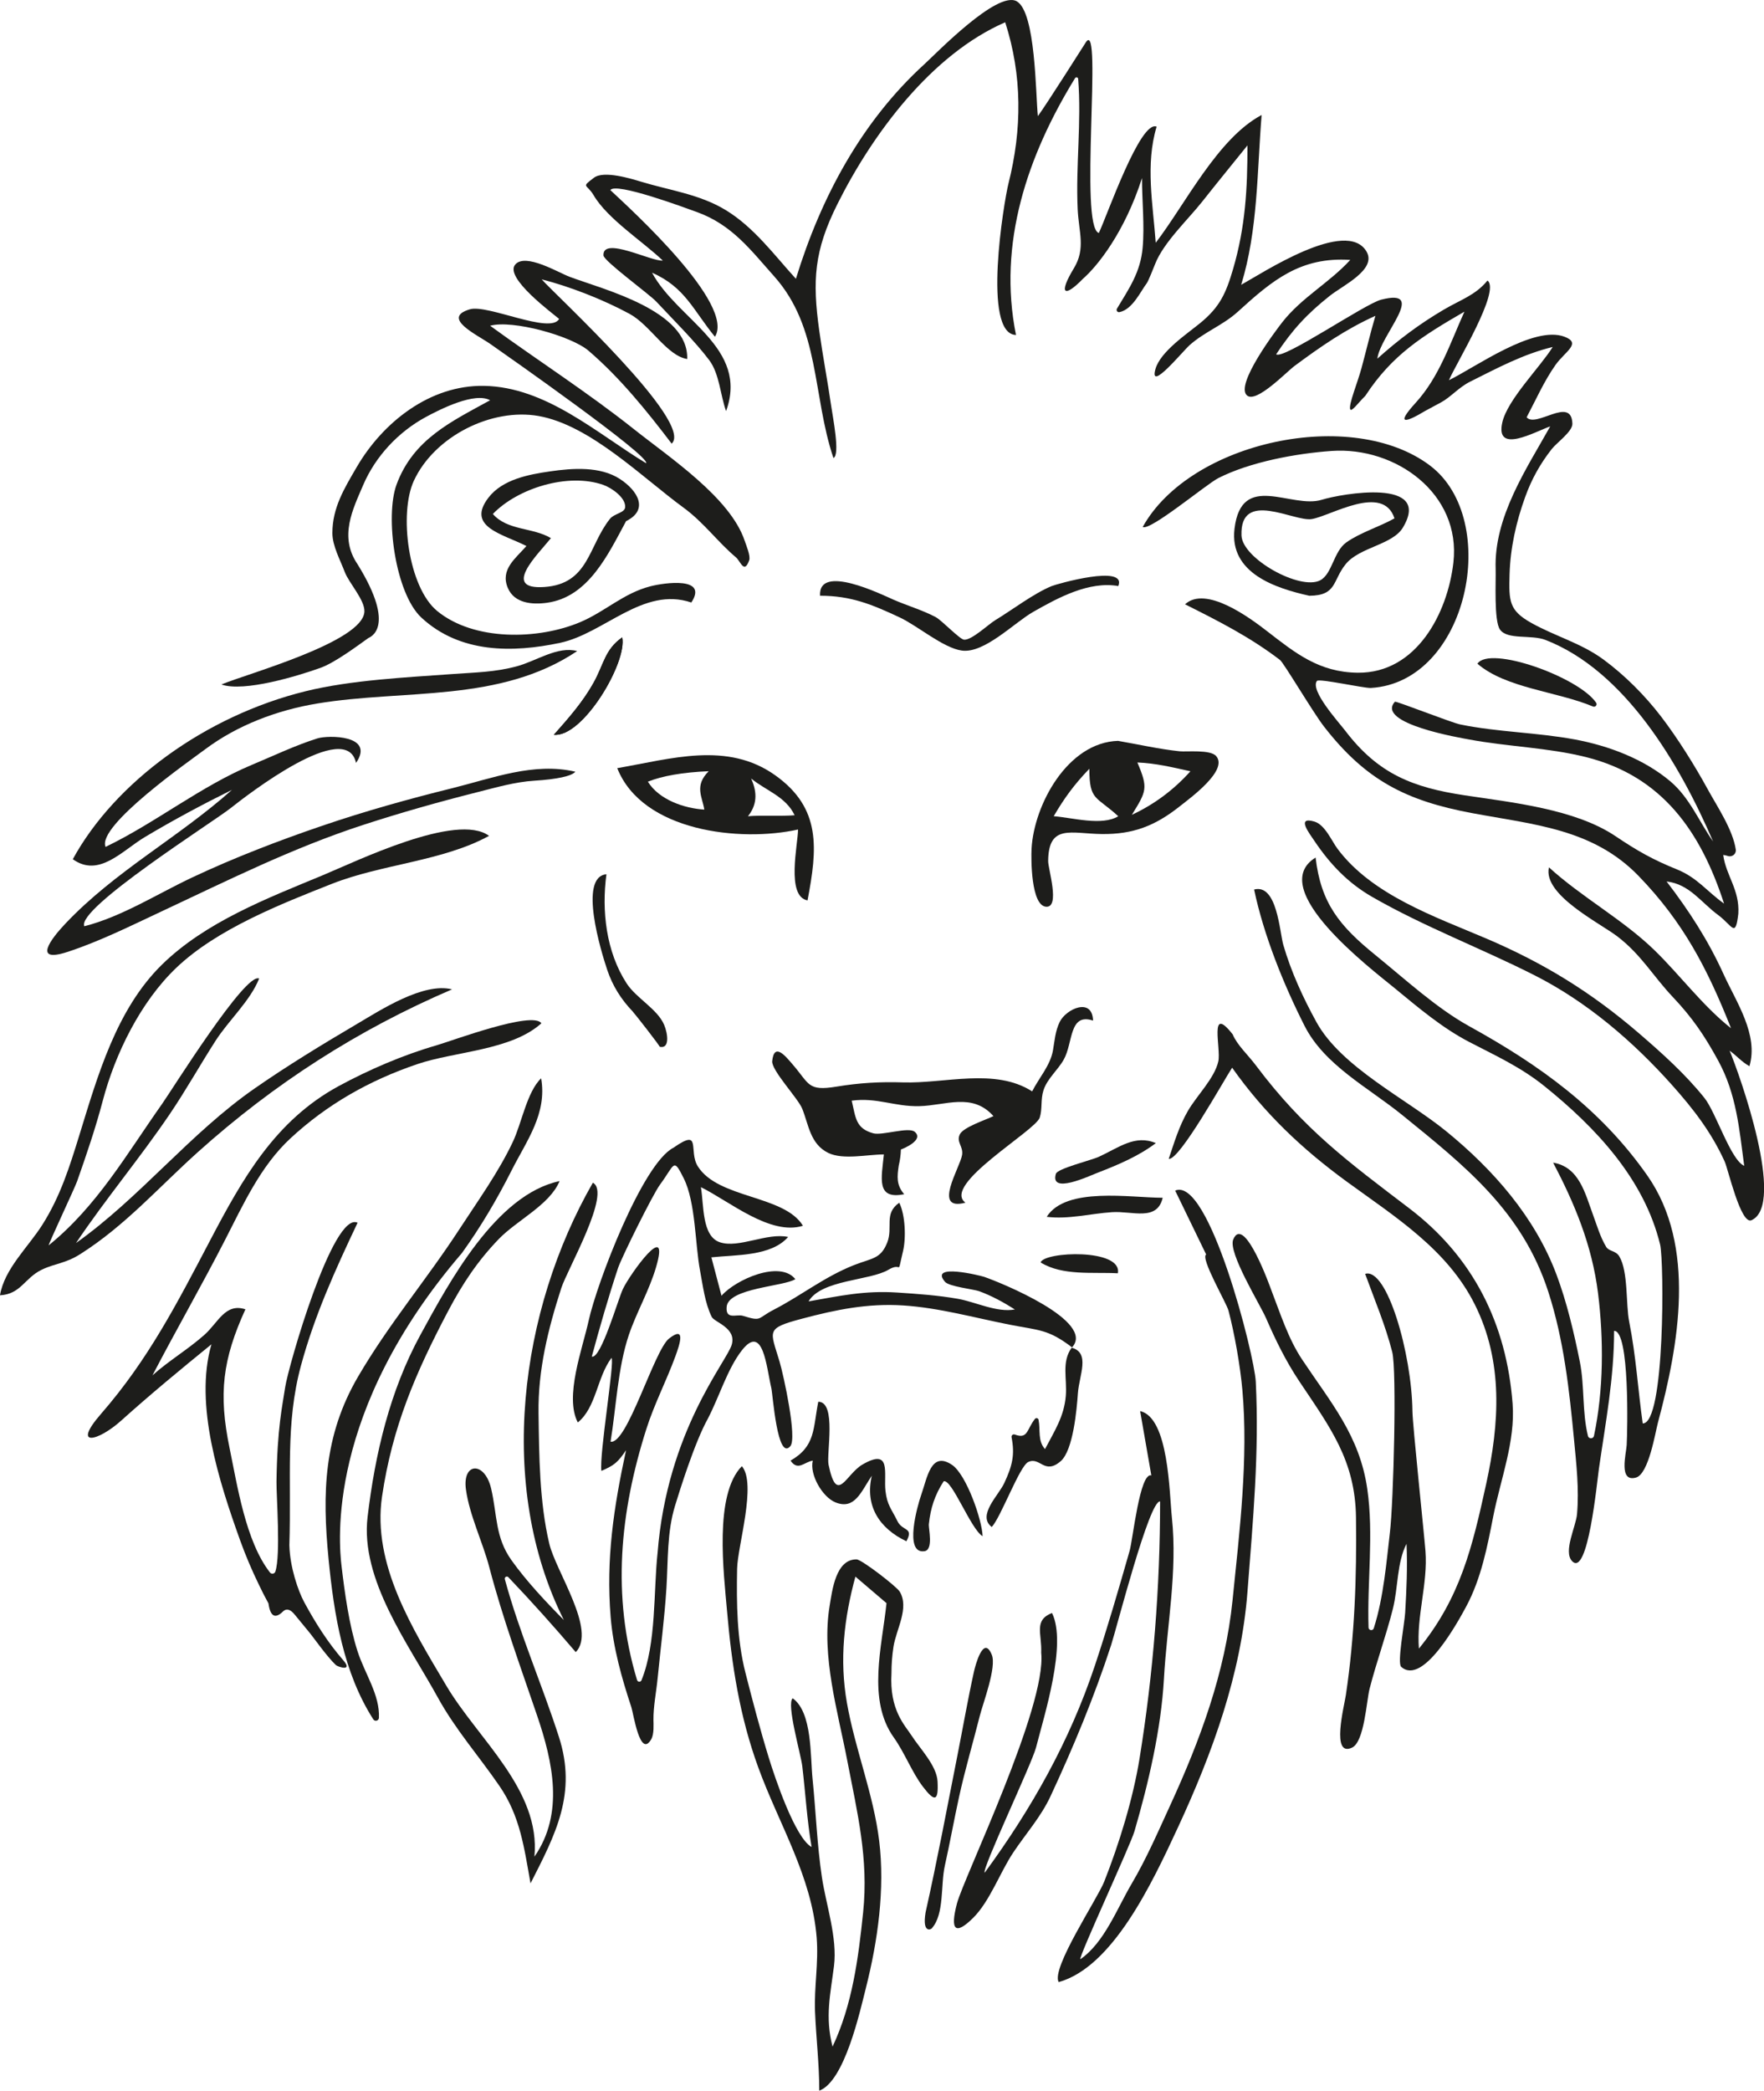
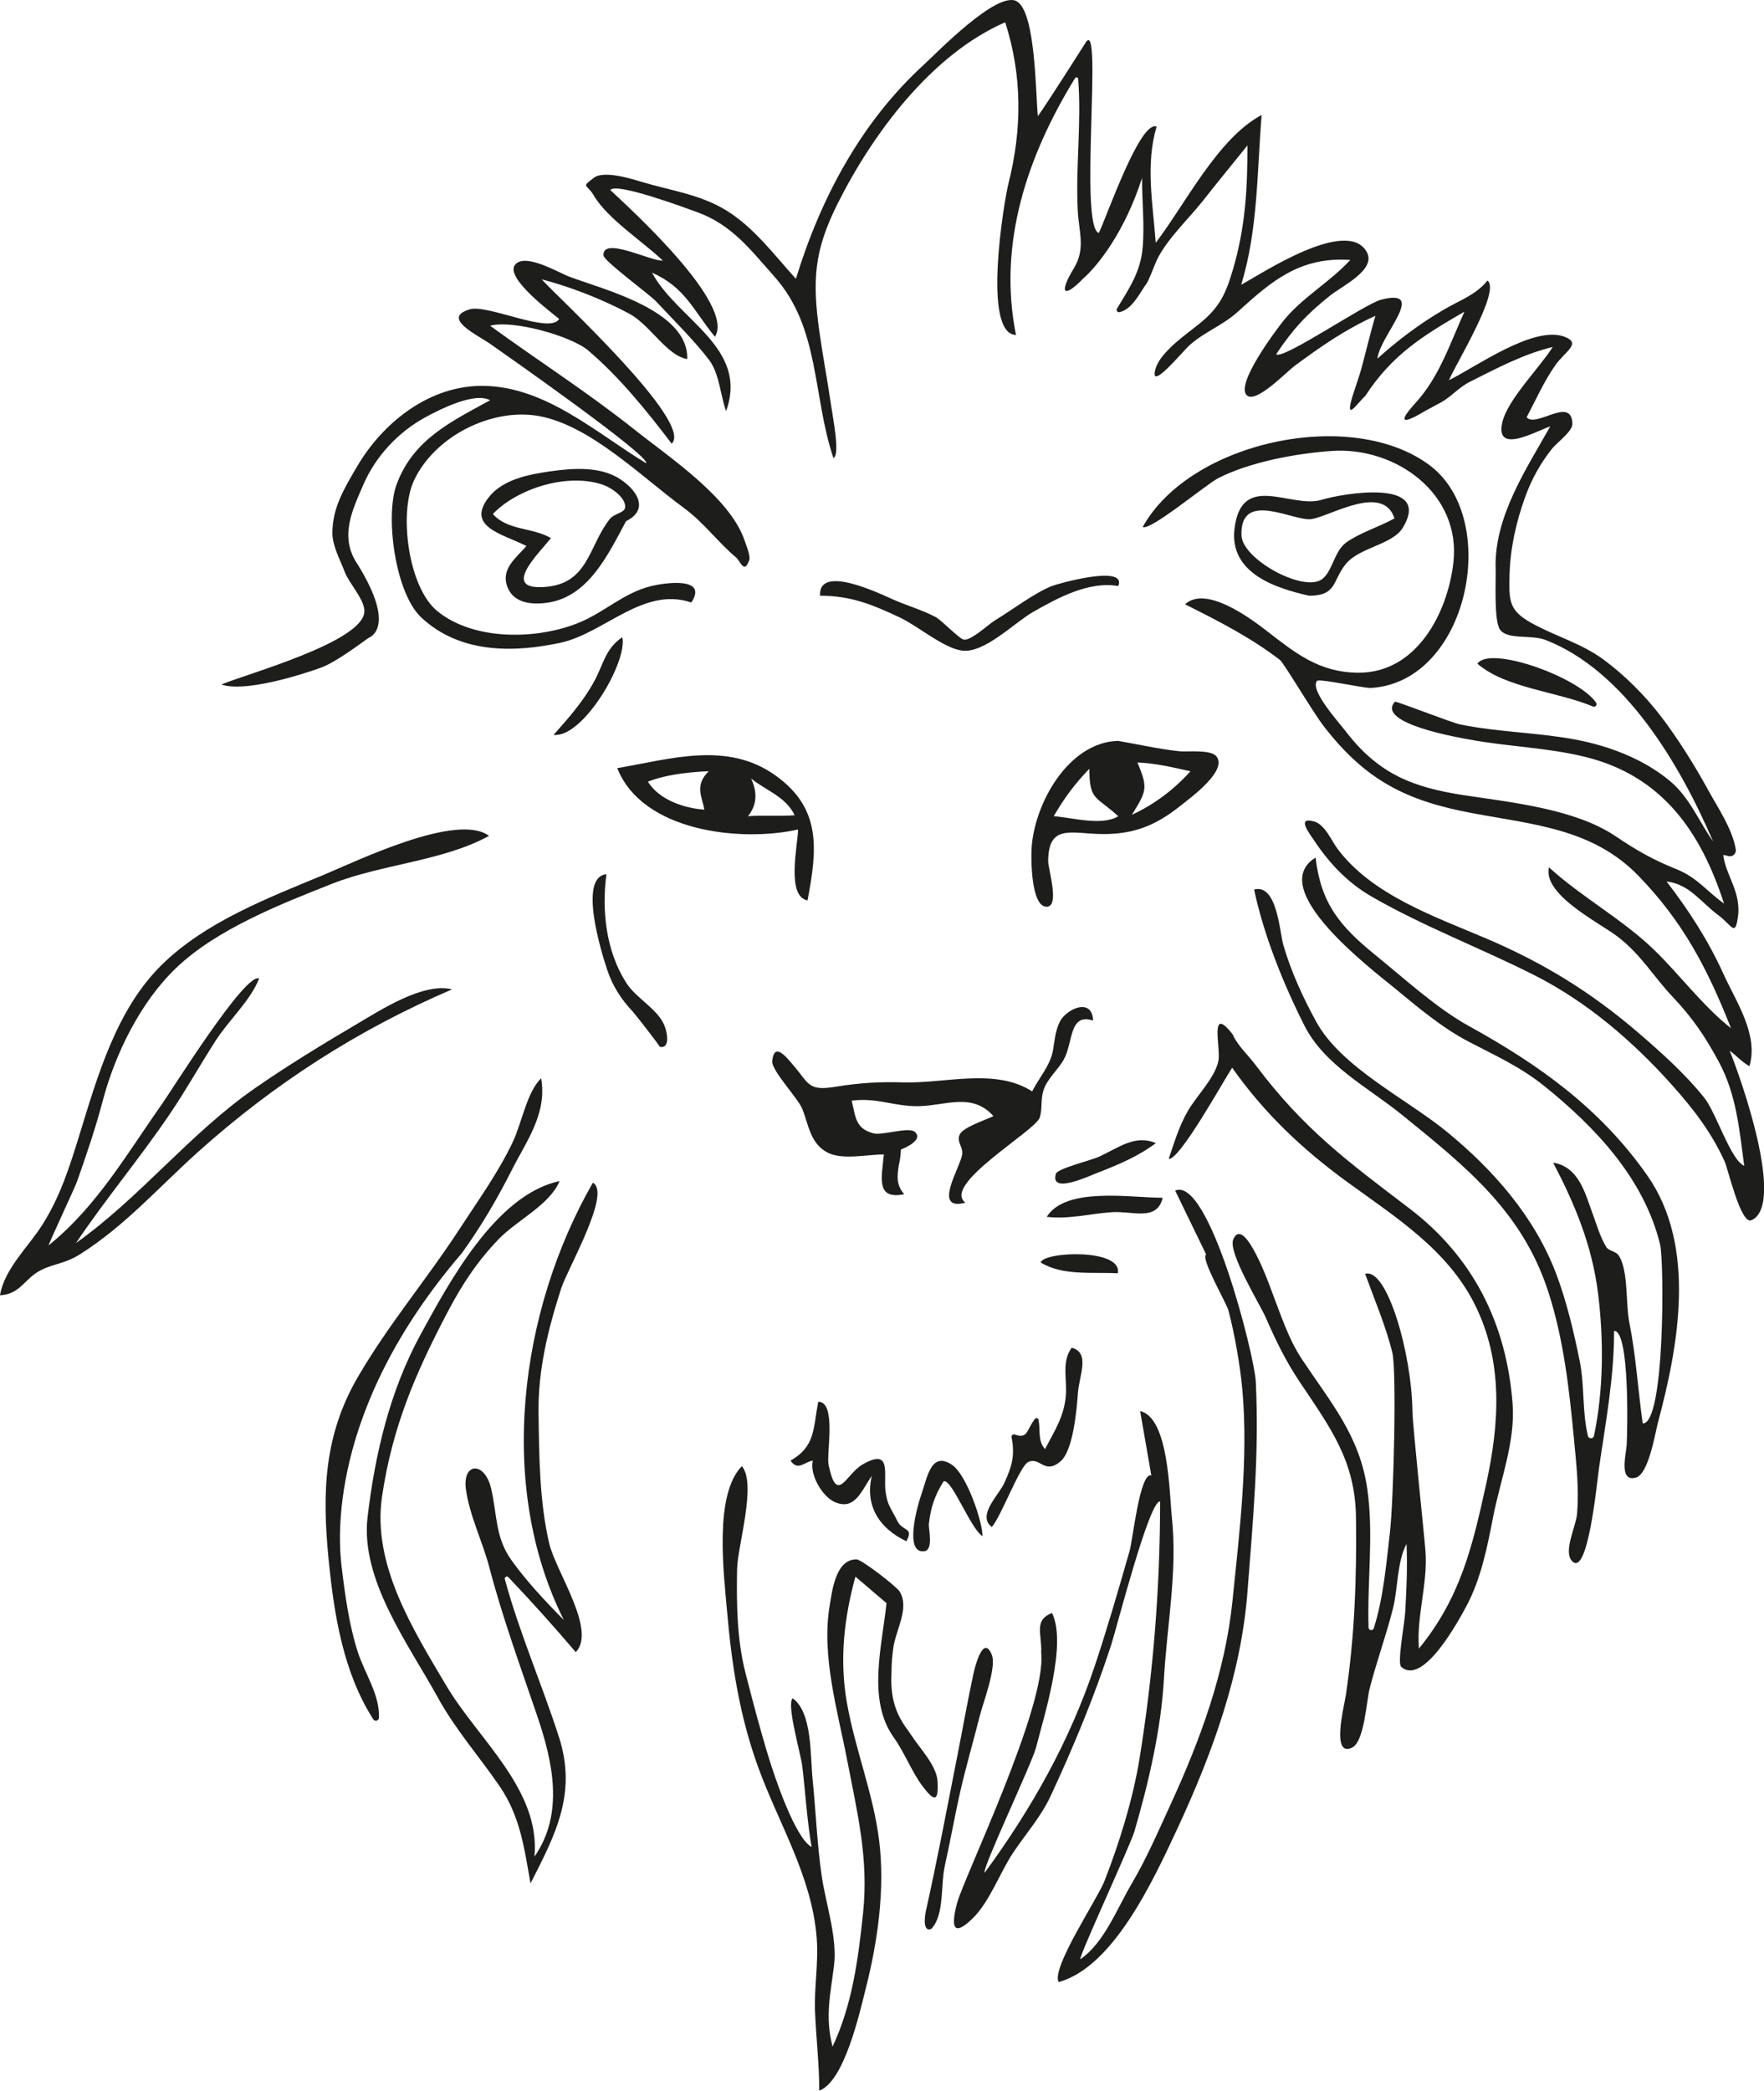
<svg xmlns="http://www.w3.org/2000/svg" id="Layer_2" viewBox="0 0 895.11 1060.74">
  <defs>
    <style>.cls-1{fill:#1d1d1b;}</style>
  </defs>
  <path class="cls-1" d="M281.04,372.8c14.6,1.51,37.34-36.61,34.7-49.43-8.87,6.19-9.24,13.41-14.51,22.98-5.49,9.97-12.68,17.96-20.19,26.45Z" />
  <path class="cls-1" d="M877.57,532.99c4,2.92,5.83,5.44,10.15,7.97,4.73-16.05-6.67-32.49-13.18-46.82-7.74-17.05-17.5-32.12-28.86-46.92,11.68,1.34,17.53,10.73,26.27,17.1,7.29,5.48,8.65,11.76,10.13-.74,.73-12.2-6.2-19.18-7.67-29.8,.65,.04,1.44,.2,2.35,.51,2.14,.72,4.36-1.02,4.03-3.26-1.48-10.12-9.57-22.05-14.13-30.4-6.62-12.13-15.41-26.18-23.82-37.15-8.2-10.69-18.37-20.9-29.21-28.88-11.34-8.34-24.59-11.82-36.66-18.6-11.22-6.29-11.34-10.95-10.97-24.46,.38-13.52,3.33-26.66,7.93-39.4,3.27-9.05,7.54-16.73,13.49-24.33,2.58-3.29,10.58-8.88,10.46-12.85-.43-14.28-18.43,2.37-23.21-3.24,4.73-8.95,8.8-18.25,14.62-26.53,4.77-6.8,13.54-11.02,4.52-14.37-15.7-5.84-45.19,15.56-58.57,22.08,3.68-8.65,26.38-45.41,19.56-50.57-6.06,7.45-13.65,9.75-22.12,14.74-12.44,7.32-23.02,15.26-33.76,24.9,1.39-12,25.89-36.01,1.97-29.94-8.35,2.12-49.93,30.72-53.32,27.71,8.16-12.34,15.54-20.4,27.27-29.7,6.61-5.24,23.88-13.29,18.6-22.38-10.13-17.42-53.15,11.08-63.62,16.84,8.55-27.91,8.03-57.35,10.37-86.15-22.28,11.79-38.74,45.29-53.74,64.82-1.39-19.55-5.33-39.67,.46-58.91-8.31-3.6-25.29,45.59-29.33,53.95-10.11-3.08,1.91-108.11-6.39-97.05,0,0-20.44,32.25-24.54,37.77-1.15-10.73-1.02-52.81-10.74-58.28-9.89-5.57-40.78,26.39-46.8,31.88-31.93,29.11-52.56,67.6-65.24,108.92-11.13-12.23-21.3-26.15-35.61-34.86-13.28-8.08-28.46-9.99-43.04-14.43-5.14-1.56-18.83-5.75-23.79-2.01-6.85,5.16-3.66,3-.2,8.91,7,11.95,24.97,23.46,35.1,33.14-5.74,.6-30.64-12.54-30.11-2.6,.15,2.82,23.31,19.68,26.79,23.41,8.46,9.07,19.7,20.15,26.89,29.73,5.18,6.9,5.67,17.93,8.54,25.84,11.71-32.27-24.76-46.32-37.57-70.22,16.84,7.4,20.9,19.09,31.92,32.5,10.34-16.53-42.53-64.54-53.08-74.41,2.6-4.18,37.86,8.93,44.07,11.19,17.66,6.43,26.96,18.99,39.08,32.58,23.34,26.18,19.32,60.18,30.04,92.14,3.55-1.37-.33-20.86-1.14-26.46-1.83-12.66-4.28-25.41-6.03-38.03-3.58-25.71-2.63-40.64,9.19-64.31,17.7-35.42,47.55-75.88,85.15-92.26,8.68,26.91,8.6,54.29,1.65,81.85-2.29,9.07-13.46,76.39,3.83,76.8-9.37-46.46,5.81-91.01,29.98-130.32,.43-.69,1.5-.44,1.57,.37,1.73,22.01-1.27,44.1-.25,66.12,.54,11.73,4.18,19.89-1.92,29.97-7.94,13.09-5.01,15.26,4.62,5.33,7.36-6.44,21.12-23.56,29.94-51.08,0,11.55,1.35,23.95,.32,35.43-1.13,12.44-6.87,20.55-13.03,30.84-.53,.89,.25,1.96,1.26,1.76,6.71-1.36,10.82-10.72,13.85-14.64,.79-1.02,3.51-7.91,4.32-9.94,4.33-10.91,16.71-22.45,23.96-31.65,7.52-9.53,15.22-18.92,22.83-28.37,0,21.93-1,41.22-7.31,62.78-3.62,12.37-6.77,19.24-16.6,27.31-6.76,5.55-20.33,14.53-22.8,23.46-3.3,11.94,13.91-9.16,17.38-12.23,7.74-6.86,16.89-10.04,24.49-16.97,17.47-15.92,31.77-27.91,57.01-26.25-10.66,11.66-24.54,18.97-34.39,31.48-2.93,3.72-24.42,32.02-17.96,37.33,4.79,3.94,19.88-11.91,24.12-15.05,13.14-9.75,26.04-18.69,40.99-25.39-2.43,8.1-4.86,18.47-7.12,26.73-1.96,7.18-6.48,18.17-5.7,20.6,.59,1.84,4.22-3.4,7.69-6.72,13.62-20.86,29.03-30.41,50.3-42.73-7.21,15.95-12.75,33.06-24.66,46.14-10.69,11.74-5.03,10.12,4.7,4.25,.45-.27,6.09-3.26,8.27-4.46,4.78-2.64,8.97-7.62,14.58-10.41,13.74-6.86,26.95-13.99,41.9-17.59-6.37,10.27-23.01,26.74-25.59,38.36-3.62,16.31,16.72,4.52,24.33,1.93-12.17,21.73-28.61,46.03-27.69,72.44,.2,5.7-.96,26.23,2.21,30.65,3.84,5.36,15.79,2.41,23.12,5.26,40.3,15.67,68.13,63.02,85.01,102.24-6.94-9.74-11.8-22.17-21.7-30.51-13.48-11.35-31.27-18.05-48.42-21.24-19.32-3.59-39.01-3.69-58.19-7.62-4.46-.91-32.69-12.04-33.15-11.53-10.01,11.11,33.8,18.43,37.59,19.14,19.6,3.67,39.92,4.1,59.27,8.92,38.86,9.69,58.36,37.93,70.16,74.36-8.71-6.18-13.54-13.16-23.91-17.35-12.29-4.97-20.08-9.4-31.2-16.88-20.44-13.75-52.58-17.1-76.5-20.71-26.29-3.97-43.83-10.78-60.57-32.72-3.33-4.36-18.06-20.54-14.4-25.31,1.05-1.37,23.89,3.76,27.37,3.56,49.38-2.88,66.29-85.25,30.11-112.75-39.5-30.01-121.72-12.42-145.89,31.07,3.6,2.27,32.35-21.72,38.31-24.76,16.17-8.24,39.5-12.53,57.53-13.8,32.49-2.28,65.79,21.65,61.81,56.61-2.9,25.5-18.63,56.22-48.53,55.9-19.68-.21-31.66-9.96-46.27-21.27-8.58-6.64-30.85-23.11-41.37-13.44,17.15,8.6,32.81,16.52,48.16,28.22,1.95,1.51,16.83,26.7,22.33,33.78,21.18,27.29,41.64,37.68,75.24,43.96,31.31,5.85,61.23,7.9,84.43,31.88,22.67,23.43,34.87,46.91,46.89,77.25-14.27-11.21-26.09-27.23-38.97-39.71-16.15-15.64-36.74-26.71-53.42-41.92-3.23,13.95,25.75,28.17,34.81,35.12,12.05,9.25,18.01,20.06,28.08,30.71,9.91,10.48,16.16,19.67,23.11,32.47,9.11,16.79,10.56,34.24,13.08,53.14-6.89-2.96-14.32-27.13-20.22-34.49-9.66-12.05-21.48-22.67-33.14-32.71-24.2-20.84-48.31-35.67-77.52-48.13-26.22-11.18-57.98-22.07-75.51-45.55-2.93-3.93-6.36-12.23-11.75-13.8-9.29-2.71-2.67,5.79,.01,9.78,7.89,11.75,17.02,21.36,29.24,28.39,26.51,15.25,55.39,26.09,82.63,39.9,26.55,13.46,49.85,33.48,69.58,55.56,10.85,12.15,19.96,23.93,26.74,38.81,1.82,3.99,8.17,32.27,13.64,29.83,17.58-7.83-6.11-74.08-11.15-86.13Z" />
  <path class="cls-1" d="M350.79,305.69c-24.44-8.31-44.15,15.71-66.63,20.47-23.95,5.07-50.68,5.4-70.31-12.79-13.32-12.34-18.55-51.51-12.62-67.55,8.48-22.94,27.65-31.86,47.47-42.75-7.8-4.28-25.19,4.48-32.65,8.52-13.9,7.53-25.54,19.94-31.77,34.52-5.24,12.27-12.36,26.16-2.89,40.1,20.23,32.65,6.03,37.15,5.49,37.53-6.19,4.43-17.11,12.53-24.27,15.1-11.11,3.99-38.76,12.49-50.28,8.44,13.02-5.47,72.05-21.58,72.58-37.04,.2-5.89-7.85-14.46-9.95-19.99-2.28-6.04-6.32-13.33-6.3-19.82,.02-12.84,5.98-22.53,12.41-33.55,13.21-22.62,37.07-41.61,64.58-41.11,31.46,.57,57.05,24,82.2,39.25,2.26-3.53-70.24-54.35-79.01-60.48-6.76-4.72-25.21-13.26-10.4-17.62,8.96-2.64,40.8,12.82,45.29,4.9-3.06-2.66-28.01-20.95-22.28-27.61,5.19-6.03,21.9,4.1,27.62,6.24,17.33,6.49,60.44,17.1,59.64,41.7-10.41-1.68-18.71-17.22-29.28-22.93-13.2-7.14-30.04-13.78-44.56-17.49,6.82,7.79,77.55,72.66,65.96,83.36-12.63-16.62-26.32-33.56-42.21-47.16-8.78-7.52-38.57-15.8-49.91-12.66,24.22,17.65,49.64,33.91,73.1,52.57,17.86,14.22,48.78,34.64,56.08,56.56,.79,2.38,3.06,7.65,2.27,9.88-2.55,7.17-4.43,.41-6.73-1.52-9.19-7.71-16.28-17.67-26.55-25.17-21-15.35-47.38-41.87-73.53-46.52-23.97-4.26-52.95,10.37-63.34,32.84-7.65,16.54-2.89,54.02,11.86,66.11,18.7,15.33,51.32,14.62,72.59,5.61,12.68-5.37,21.87-14.66,35.65-18.19,7.06-1.81,29.46-4.99,20.68,8.26Z" />
  <path class="cls-1" d="M625.5,524.79c2.26,5.46,7.7,10.3,11.88,15.88,24.41,32.51,46.95,48.94,77.82,72.46,32.31,24.62,49.25,58.39,52.34,99.05,1.46,19.15-6.15,38.46-9.8,57.07-2.98,15.22-6.1,31.62-13.76,45.86-3.92,7.29-21.89,40.46-32.97,30.57-2.13-1.9,1.7-21.92,2.02-27.48,.68-11.61,1.21-23.32,.68-34.92-4.88,9.36-4.27,22.44-6.89,32.84-3.45,13.73-8.35,27.03-11.86,40.74-1.57,6.15-2.63,26.84-8.87,29.8-10.8,5.13-4.01-20.96-3.16-26.65,4.5-30.02,5.53-59.79,5.14-90.16-.38-29.01-13.2-45.72-28.73-68.98-6.82-10.22-11.99-20.77-16.88-32.02-3.11-7.14-19.47-33.45-16.67-40.02,5.6-13.18,19.13,25.28,19.32,25.76,4.59,11.87,8.55,24.53,15.58,35.11,14.7,22.09,29.23,38.72,33.11,65.73,3.34,23.22-.1,46.77,.64,70.3,.05,1.52,2.19,1.84,2.65,.39,5.09-15.91,6.48-34.29,8.18-48.49,1.86-15.56,3.56-82.33,1.19-91.67-3.45-13.61-8.96-26.47-13.74-39.64,11.04-3.47,23.65,40.35,23.99,69.67,.08,7,5.89,61.68,6.61,70.95,1.28,16.55-4.64,33.1-3.32,49.48,21.08-25.86,27.13-51.61,34.14-83.59,6.68-30.5,8.81-61.87-5.82-91.07-14.01-27.97-40.45-44.39-64.84-62.18-22.88-16.69-42-34.85-58.26-57.87-4.02,6.02-26.68,47.08-32.18,46.25,2.86-8.49,5.21-16.47,9.71-24.29,4.41-7.68,13.53-16.54,15.46-25.18,1.46-6.51-4.94-29.3,7.28-13.7Z" />
  <path class="cls-1" d="M636.37,451.31c11.7-3.11,12.93,21.57,14.84,28.16,3.95,13.6,9.98,26.7,16.78,39.08,12.61,22.95,45.82,39.05,65.88,55.42,23.89,19.5,44.97,43.46,55.94,72.71,5.22,13.91,8.91,29.56,11.84,44.17,2.48,12.35,1.12,25.57,4.13,37.7,.4,1.6,2.71,1.55,3.05-.06,4.91-23.23,4.97-48.94,2.07-72.29-3.07-24.65-12.03-45.79-22.79-66.32,13.22,2.22,16.21,15.57,20.19,26.35,2.05,5.56,3.69,11.34,6.73,16.4,1.41,2.34,4.88,1.82,6.66,4.82,4.62,7.79,3.21,24.12,5.03,33.25,3.45,17.27,4.4,34.08,6.84,51.48,11.39,.41,10.84-82.43,8.85-90.66-8.07-33.34-32.64-59.43-58.66-80.4-12.03-9.7-24.63-15.41-38.15-22.43-13.86-7.2-25.84-17.41-37.88-27.31-12.08-9.93-65.73-50.47-40.15-66.3,2.68,23,11.93,34.55,30.28,49.43,14.86,12.05,31.03,26.97,47.7,36.17,35.54,19.61,66.6,41.81,90.37,75.76,25.06,35.81,15.87,86.16,5.38,125.27-1.37,5.11-4.69,26.1-11.14,27.95-8.96,2.57-4.98-12.06-4.73-16.55,.38-6.69,1.61-58.23-6.39-57.86,0,23.98-4.31,46.38-7.72,70.04-.93,6.45-5.55,55.35-13.62,46.73-4.55-4.86,1.98-17.5,2.53-23.82,1.11-12.64-.33-25.23-1.52-37.8-2.41-25.29-5.18-50.66-13.05-74.98-13.27-41-42.25-63.81-74.22-89.77-17.06-13.85-39.36-25.17-49.51-45.25-10.71-21.18-20.65-45.85-25.56-69.1Z" />
  <path class="cls-1" d="M612.04,636.47c-5.24-10.8-10.48-21.61-15.72-32.41,17.15-7.43,40.23,83.4,40.9,96.92,1.81,36.15-1.41,70.19-4.21,106.61-3.22,41.92-17.82,81.84-35.2,119.39-13.47,29.09-33.25,70.97-60.61,78.66-3.93-7.01,19.63-42.14,23.15-51.07,7.63-19.34,14.61-42.05,17.92-62.54,6.93-42.87,10.4-86.58,10.4-130.25-5.42-.89-22.03,64.19-24.84,72.84-8.48,26.09-19.2,51.89-30.78,76.75-4.9,10.51-12.54,18.99-18.93,28.58-6.69,10.04-11.89,24.79-20.37,33.16-8.89,8.78-11.8,6.45-8.15-7.39,3.45-13.12,45.62-99.98,42.74-127.18,.42-9.7-3.92-16.48,5.48-20.18,7.71,15.56-3.95,51.98-8.09,68.2-2.1,8.2-27.9,62.4-26.04,63.54,23.8-32.5,43.06-66.62,55.87-105.02,6.41-19.22,12.07-38.76,17.64-58.24,1.66-5.78,5.18-40.05,11.02-38.28-1.89-10.87-3.79-21.75-5.68-32.62,14.58,3.25,14.79,41.57,16.11,54.02,2.9,27.37-2.52,54.69-4.04,81.87-1.42,25.41-7.84,52.93-14.96,77.31-2.06,7.05-28.44,63.95-27.46,64.89,12.13-8.31,18.62-25.71,26.03-38.27,7.6-12.9,13.3-26.17,19.54-39.74,15.27-33.25,27.95-67.44,31.67-104.08,3.52-34.67,8.1-71.85,4.99-106.71-1.09-12.25-4-28.77-7.06-40.32-1.05-3.95-14.41-26.69-11.3-28.45Z" />
  <path class="cls-1" d="M257.98,800.21c-.76-.8-2.1-.05-1.81,1.01,7.44,27.4,18.77,53.09,27.44,80.01,9.24,28.65-1.64,49.3-14.4,74.32-3.22-17.91-5.19-33.98-15.72-49.34-10.45-15.25-22.39-28.69-31.35-45.01-14.77-26.9-39.4-59.65-35.62-91.54,3.77-31.9,11.33-64.11,26.89-92.55,14.4-26.32,38.18-71.01,70.54-77.87-5.06,12.15-21.64,19.81-30.92,29.46-10.77,11.19-18.45,22.82-25.65,36.5-16.46,31.26-28.28,58.6-33.52,94.06-5.09,34.43,15.6,67.27,32.62,96,16.07,27.13,47.92,52.8,44.71,86.73,15.2-21.87,9.31-48.17,1.41-71.42-8.47-24.91-17.61-49.83-24.27-75.28-3.39-12.97-10.05-26.35-11.89-39.54-1.94-13.92,9.53-14.46,12.78-.51,3.14,13.47,1.97,24.64,10.33,36.36,7.55,10.59,17.44,21.13,26.57,30.33-34.24-68.15-22.46-157.1,14.72-221.87,9.56,5.03-12.92,43.87-16.02,53.45-6.7,20.74-11.85,41.49-11.55,63.44,.3,21.65,.45,45.02,5.43,66.16,3.34,14.22,24.19,44.05,13.46,55.12-11.1-13.01-22.34-25.59-34.19-38.01Z" />
  <path class="cls-1" d="M449.83,813.37c-5.26-4.49-10.51-8.97-15.77-13.46-5.72,21.02-8.2,42.04-4.28,64.2,4.15,23.47,13.44,46.14,16.34,69.83,3,24.42-.7,50.74-6.68,74.44-3.14,12.46-10.9,47.61-23.72,52.35,0-13.61-1.6-26.71-2.15-40.15-.5-12.52,1.85-24.65,.84-37.4-2.47-31.29-19.12-57.56-29.64-86.44-9.47-25.99-13.49-51.99-15.85-79.4-1.66-19.27-6.69-59.03,7.52-73.46,7.64,8.84-2.2,40.64-2.41,52.05-.33,17.56-.13,35.69,4.23,52.78,3.62,14.21,7.57,29.23,11.89,43.24,3,9.73,13.29,40.57,21.68,45.15-2.33-13.58-3.11-27.35-4.73-41.02-.73-6.13-8.18-31.64-4.86-34.44,9.98,7.13,8.89,29.31,10.08,40.95,1.69,16.58,2.27,33.29,4.73,49.78,2.09,14,7.95,30.82,6.14,45.1-1.83,14.45-4.63,25.86-.72,40.9,10.06-21.35,13.08-44.74,15.51-68.11,2.83-27.3-2.94-50.49-8.07-77.1-4.82-25.04-13.16-52.8-8.94-78.36,1.33-8.01,3.14-23.74,13.67-23.63,2.56,.03,20.28,13.71,21.88,16.32,5.05,8.28-1.79,19.18-3.14,28-.68,4.43-1.03,8.93-1.02,13.42-1.11,18.77,6.82,26.39,10.32,31.82,4.15,6.46,12.65,15.07,13.06,23.1,.53,10.16-1.42,10.57-7.47,2.61-5.49-7.21-9.24-17.21-14.75-24.93-13.62-19.08-5.94-46.24-3.68-68.16Z" />
-   <path class="cls-1" d="M53.57,429.68c25.25-12.14,48.32-30.81,74.32-41.66,10.87-4.54,21.98-9.87,33.22-13.4,5.35-1.68,29.39-1.81,19.55,12.45-4.92-22.72-55.12,16.2-63.65,22.96-8.92,7.06-78.35,50.94-74.22,59.91,19.09-4.86,37.12-16.48,54.92-24.84,21.27-10,43.68-18.61,65.93-26.19,21.6-7.36,43.72-13.54,65.87-19.02,20.38-5.05,41.4-13.28,62.43-8.36-1.74,2.23-9.43,3.86-20.71,4.56-9.92,.62-19.57,3.45-29.2,5.88-19.31,4.87-38.76,10.37-57.69,16.54-36.04,11.75-68.52,28.06-102.63,44.03-15.4,7.21-31.45,15.22-47.58,20.46-17.56,5.71-8.52-6.39-.94-14.4,25.34-26.76,57.14-43.47,84.49-67.84-14.93,7.39-29.88,15.38-44.19,23.94-11.59,6.93-23.26,20.76-36.55,11.23,21.37-39.06,67.2-72.69,118.13-85.23,23.24-5.72,51.15-7,74.91-8.74,11.24-.82,21.12-.91,32.21-3.89,10.05-2.7,20.71-10.41,30.69-7.74-39.3,26.37-87.51,19.23-131.99,26.62-20.25,3.37-40.41,10.94-56.83,23.25-7.42,5.56-55.17,38.84-50.47,49.48Z" />
-   <path class="cls-1" d="M146.84,784.03c.27,10.98,4.4,23.09,7.58,28.95,5.66,10.42,11.85,20.27,19.74,29.34,5.2,5.98-2.77,3.38-3.74,2.45-4.6-4.38-11.35-13.99-13.1-16.12-2.61-3.18-5.22-6.35-7.83-9.53q-3.44-4.22-6.16-1.27c-3.83,3.59-6.2,2.14-7.11-4.35-1.72-3.13-3.35-6.3-4.87-9.52-3.6-7.41-6.82-14.98-9.6-22.74-10.42-29.09-23.35-68.6-14.46-99.19-15.53,12.62-30.97,25.38-45.86,38.76-11.63,10.45-25.21,13.8-10.16-3.49,23.98-27.55,38.46-55.85,55.3-87.9,16.45-31.33,32.97-60.83,65.26-78.37,15.38-8.35,32.83-15.84,49.58-20.67,8.11-2.34,48.88-17.68,53.31-11.21-15.36,13.83-43.68,14.19-62.94,20.71-24.19,8.2-45.73,20.35-64.42,37.69-15.24,14.14-23.94,33.57-33.37,51.93-11.86,23.09-24.68,45.38-36.62,68.29,8.31-7.45,18.01-13.14,26.34-20.54,7.06-6.27,10.58-16.29,20.82-12.97-11.57,25.41-13.76,42.77-8.01,70.56,3.88,18.74,8.16,47.23,20.46,62.96,.78,1,2.36,.74,2.75-.46,2.77-8.4,.47-38.44,.57-45.66,.37-27.37,2.97-38.19,4.41-47.89,1.52-10.25,24.25-89.55,36.74-83.43-11.29,23.8-21.88,47.17-28.72,72.44-8.01,29.59-4.82,56.95-5.9,91.26Z" />
  <path class="cls-1" d="M24.7,631.84c24.61-19.96,39.52-46.25,57.57-71.8,4.99-7.06,42.4-67.08,49.22-63.55-4.49,11.31-15.47,21.2-22.11,31.56-7.89,12.3-15.02,25.07-23.22,37.17-15.13,22.33-32.6,43.12-47.59,65.45,32.75-23.31,57.69-55.51,90.6-78.41,16.57-11.53,34.59-22.51,52-32.76,11.89-7,33.64-21.22,48.23-17.54-47.77,20.47-90.32,47.83-129.02,82.59-19.92,17.89-36.8,37.24-59.61,51.71-7.71,4.89-12.89,4.69-19.67,7.98-8.64,4.2-10.56,12.39-21.11,12.94,2.26-13.45,14.25-24.35,21.5-35.78,9.1-14.37,13.78-29.27,18.75-45.37,9.28-30.05,18.75-63.93,42.01-86.68,22.06-21.59,53.46-33.64,81.38-45.22,17.18-7.12,68.22-32.13,84.53-20.05-23.32,12.83-54.53,14.37-79.76,24.34-26.07,10.3-58.35,22.97-78.92,42.58-18.14,17.29-31.06,43.63-37.35,67.53-3.68,13.95-8.19,27.13-13,40.81-1.18,3.36-14.71,32.13-14.42,32.49Z" />
-   <path class="cls-1" d="M499.12,647.74c-1.42-.48-27.91-7.13-19.6,2.6,2.06,2.41,14.58,3.77,17.27,4.74,6.35,2.3,12.5,5.68,18.19,9.29-9.13,1.71-20.08-3.87-29.03-5.43-10.07-1.76-20.48-2.49-30.66-3.16-16.67-1.09-29.04,1.69-45,4.49,6.46-11.06,31.2-10.47,40.55-16.06,7.38-4.42,4.13,4.14,7.38-9.41,1.61-6.71,1.15-18.51-1.92-24.59-7.98,5.63-3,12.45-6.12,20.27-3.34,8.37-7.64,7.76-16.86,11.39-14.95,5.9-26.71,15.41-40.64,22.6-8.65,4.46-5.92,6.14-15.72,3.12-3.21-.99-8.8,2.24-8.23-4.55,.8-9.6,29.19-10.31,34.84-14.06-7.8-9.81-30.37,.27-37.46,8.43-1.71-6.5-3.42-13-5.13-19.49,12.55-1.35,30.3-.45,38.95-10.34-10.78-2.31-24.96,5.89-34.62,2.7-9.27-3.06-8.1-18.98-9.64-27.96,14.51,7.15,35.11,24.74,51.77,19.59-9.46-15.66-42.88-13.65-53.31-30.1-5.01-7.9,2.26-19.75-12.38-9.51-15.7,7.96-38.87,68.65-43.05,87.76-3.12,14.29-12.36,38.53-5.5,51.64,9.42-7.68,9.67-22.84,17.09-32.76,1.77,1.37-6.29,49.17-5.12,57.31,6.64-2.79,8.44-4.5,12.51-10.47-6.23,28.87-10.24,55.05-7.81,84.68,1.28,15.54,5.61,30.96,10.5,45.69,1.09,3.29,4.41,26.34,10.13,16.2,1.45-2.58,1.11-7.6,1.08-9.74-.07-6.82,1.41-13.9,2.11-21,1.51-15.43,3.51-30.45,4.48-45.95,.88-14.15,.24-28.34,4.41-41.85,2.06-6.69,9.86-31.97,16.6-44.01,5.81-11.17,9.9-25.18,17.21-34.61,10.9-14.06,12.52,8.57,15.01,19.07,.75,3.16,3.04,37.31,9.66,29.45,3.5-4.16-3.39-35.81-5.48-42.87-4.71-15.88-7.35-16.81,11.37-21.78,17.27-4.59,33.34-7.9,51.4-6.73,18.21,1.19,36.07,6.23,53.94,9.75,14.98,2.95,19.55,2.23,31.7,11.52,12.12-13.19-35.98-32.86-44.85-35.87Zm-165.46,140.24c-2.09,19.38-.54,45.86-8.15,64.51-.42,1.03-1.93,.96-2.25-.11-12.91-42.67-8.71-85.16,4.74-127.42,4.03-12.67,10.14-24.33,14.69-36.77,2.3-6.29,5.45-15.8-3.17-9.09-7.55,5.87-21.32,53.99-29.7,52.35,2.84-17.37,3.65-37.46,9.27-54.14,3.85-11.41,10.29-22.43,13.78-34.27,7.48-25.39-13.24,3.42-16.79,10.95-2.58,5.46-11.11,35.61-15.79,34.29,4.11-15.14,8.38-30.03,13.32-44.93,1.75-5.26,17.6-37.32,21.3-42.32,7.59-10.25,6.64-14.05,12.05-3.17,6.09,12.25,5.73,33.53,8.28,46.9,1.46,7.67,2.42,16.26,5.9,23.36,1.37,2.79,12.63,5.54,10.18,14.09-2.48,8.62-32.81,43.75-37.65,105.77Z" />
  <path class="cls-1" d="M504.09,566.25c-10.78-12.06-24.16-5.35-37.63-5.03-12.62,.29-21.38-4.5-34.27-2.79,2.04,8.69,1.97,14.05,10.89,16.55,4.56,1.28,17.99-3.43,21.11-.73,4.76,4.1-5.48,8.41-7.04,8.95-.09,2.76-.45,5.48-1.1,8.16-.79,5.45-1.33,9.83,2.77,14.53-14.45,2.94-11.48-8.23-10.32-20.18-8.22,0-20.69,2.88-28.17-.75-9.2-4.47-9.96-14.21-13.26-22.46-2.09-5.22-15.7-19.49-15.23-24.13,1.01-9.81,6.88-2.34,10.26,1.55,8.76,10.06,7.56,13.85,22.44,11.38,11.41-1.89,21.99-2.51,33.59-2.14,21.35,.68,46.75-7.52,65.61,4.56,3.5-6.88,9.22-13.16,10.56-20.77,.89-5.09,1.14-9.78,3.45-14.51,3.19-6.52,16.51-12.68,16.9-.63-12.27-4.07-10.05,11.19-14.86,19.76-3.01,5.37-8.39,9.67-10.3,15.61-1.52,4.71-.49,9.44-1.89,13.82-2.18,6.79-50,34.1-37.71,43.18-17.06,4.59-2.73-17.7-1.7-24.21,.7-4.42-3.09-6.52-1.14-10.46,1.83-3.71,13.4-7.38,17.06-9.26Z" />
  <path class="cls-1" d="M567.4,375.9c10.34,1.78,20.73,4.17,31.17,5.27,3.47,.37,15.57-.99,18.54,2.42,6.28,7.23-13.15,21.29-18.51,25.54-12.42,9.86-23.64,14.22-39.49,14.03-15.59-.18-27.1-5.31-27.24,13.75-.03,3.88,6.14,23.45-.94,23.14-7.85-.35-7.75-24.54-7.48-29.46,1.22-22.24,18.27-53.97,43.95-54.71Zm-32.71,38.21c9.49,.73,24.48,5.06,32.75,.02-11.21-10.33-14.67-7.74-14.67-24.09-7.5,7.78-12.71,14.85-18.08,24.07Zm39.65-.7c11.36-5.29,21.36-12.75,29.71-22.1-9.07-2.01-17.64-4.1-26.91-4.46,5.61,13.13,4.59,14.56-2.8,26.56Z" />
  <path class="cls-1" d="M409.77,456.82c-11.04-1.97-4.82-28.69-4.82-35.96-29.21,6.51-78.96,1.1-91.74-31.13,27.37-4.72,55.83-13.74,80.21,3.65,23.47,16.73,21.32,37.32,16.35,63.44Zm-81.03-60.24c5.69,9.2,18.45,13.54,28.65,14.18-1.02-6.55-5.21-12.05,2.23-19.48-13.02,.53-23.65,2.39-30.87,5.31Zm74.48,17.04c-4.49-9.49-14.47-12.43-22.07-18.64,2.38,5.33,3.97,12.23-1.61,19.14,6.83-.59,16.86,.09,23.68-.5Z" />
  <path class="cls-1" d="M173.32,794.62c1.61,13.57,3.82,29.9,8.16,43.31,3.66,11.29,11.33,22.01,10.8,33.63-.07,1.5-2.04,2.04-2.85,.77-15.2-23.72-19.92-52.91-22.71-81.38-3.26-33.36-2.49-62.62,14.99-92.52,15.66-26.81,34.64-49.03,51.47-74.88,9.29-14.26,19.82-28.87,27.08-44.27,4.49-9.52,7.17-25.4,14.34-32.19,3.08,17.95-7.29,31.5-14.96,46.66-7.44,14.71-15.58,28.56-25.24,41.99-69.07,80.37-62.45,147.33-61.08,158.89Z" />
  <path class="cls-1" d="M317.72,264.36c-9.12,16.88-19.1,38.53-40.13,41.46-7.64,1.07-16.65,.25-19.92-7.56-3.92-9.33,3.94-14.93,9.46-21.23-12.02-6.14-30.72-9.64-19.28-24.53,7.15-9.31,20.43-11.78,31.32-13.35,11.36-1.64,25.36-2.68,35.43,3.89,9.1,5.94,14.72,15.64,3.14,21.33Zm-38.16,8.67c-6.64,8.26-25.38,26.3-3.35,24.79,22.65-1.55,22.26-20.76,33.32-34.61,2.1-2.63,7.41-3,7.68-5.78,.46-4.85-6.78-9.91-11.15-11.44-17.79-6.21-43.31,1.64-55.98,14.79,7.49,8.52,20.3,6.74,29.48,12.25Z" />
  <path class="cls-1" d="M664.43,302.27c-16.94-3.77-40.69-11.36-38.01-33.95,3.51-29.55,28.87-9.96,44.3-14.76,10-3.11,56.36-11.23,41.15,14.12-5.28,8.79-22.02,9.89-29.02,18.54-6.77,8.36-4.38,15.93-18.42,16.04Zm43.17-39.29c-5.83-17.8-32.26-1.21-42.01,.38-8.96,1.45-36.44-15.28-35.62,8.32,.41,11.77,29.78,28.07,39.95,22.74,6.1-3.2,6.78-14.64,13.24-19.22,7.06-5.01,16.76-7.9,24.44-12.21Z" />
  <path class="cls-1" d="M567.47,297.34c-14.88-2.62-30.64,5.95-43.19,13.1-9.68,5.52-24.82,21.23-36.25,19.63-9.41-1.32-22.39-12.55-31.44-16.79-14.23-6.67-24.85-11.03-40.46-11.03-1.01-16.54,31.39-.56,37.27,2.01,6.98,3.04,14.65,5.26,21.38,8.82,3.13,1.65,12.2,11.33,14.44,11.48,3.91,.26,12.23-7.75,15.87-9.95,8.54-5.16,19.3-13.43,28.52-17.24,2.62-1.08,38.39-11.27,33.85-.03Z" />
-   <path class="cls-1" d="M543.8,683.77c9.58,2.57,3.81,13.96,3.16,23.12-.55,7.8-2.33,28.96-8.75,34.47-8.3,7.12-10.4-2.46-16.47,.41-4.34,2.05-13.87,28.03-18.5,32.97-7.56-5.84,3.39-15.94,6.35-22.28,4.17-8.92,5.42-14.46,3.71-23.27-.18-.93,.72-1.69,1.61-1.37,6.71,2.46,5.94-2.37,10.23-7.91,.56-.72,1.69-.45,1.86,.45,1.04,5.46-.53,10.57,3.27,14.86,4.76-9.12,9.66-16.45,10.55-26.96,.74-8.81-2.27-17.21,2.98-24.5Z" />
+   <path class="cls-1" d="M543.8,683.77c9.58,2.57,3.81,13.96,3.16,23.12-.55,7.8-2.33,28.96-8.75,34.47-8.3,7.12-10.4-2.46-16.47,.41-4.34,2.05-13.87,28.03-18.5,32.97-7.56-5.84,3.39-15.94,6.35-22.28,4.17-8.92,5.42-14.46,3.71-23.27-.18-.93,.72-1.69,1.61-1.37,6.71,2.46,5.94-2.37,10.23-7.91,.56-.72,1.69-.45,1.86,.45,1.04,5.46-.53,10.57,3.27,14.86,4.76-9.12,9.66-16.45,10.55-26.96,.74-8.81-2.27-17.21,2.98-24.5" />
  <path class="cls-1" d="M401.15,741.06c12.74-7.35,11.36-16.17,14.07-29.88,9.42,.05,4.05,26.37,5.22,31.98,4.28,20.61,8.67,4.84,17.21-.12,14.92-8.66,10.67,4.61,11.67,13.38,.84,7.33,3.09,9.19,6.06,15.32,2.58,5.32,8.48,3.01,4.55,10.23-13.71-6.5-21.14-17.92-17.54-33.25-5.39,7.92-8.59,17.57-18.52,13.49-6.66-2.74-13.15-14.2-11.44-21.15-4.33,.67-7.51,5.45-11.29,.01Z" />
  <path class="cls-1" d="M469.66,970.32c5.9-26.36,10.88-52.89,16.11-79.39,2.82-14.26,5.31-28.61,8.44-42.8,.65-2.94,4.82-19.01,9.06-8.55,2.54,6.25-4.46,24.5-6.09,30.96-3.48,13.82-7.56,27.51-10.59,41.44-2.51,11.53-4.59,23.12-7.16,34.64-2.19,9.85-.17,24.45-6.54,31.66,.17,.24-5.13,3.56-3.23-7.97Z" />
  <path class="cls-1" d="M478.84,751.56c-4.5,6.95-6.65,13.58-7.51,21.74-.23,2.21,2.47,13.01-2.23,13.71-10.61,1.58-3.44-23.48-1.73-28.32,3.22-9.14,4.98-22.64,15.69-15.5,7.27,4.84,15.32,27.99,15.54,36.22-5.98-3.52-15.63-29.26-19.77-27.86Z" />
  <path class="cls-1" d="M307.72,443.56c-2.48,18.53-.2,39.28,10.27,55.4,4.84,7.46,15.64,13,19.01,20.98,1.89,4.47,2.98,12.41-2.29,11.14,.65,.16-12.66-16.86-13.78-18.03-5.82-6.1-10.1-12.91-12.79-20.93-3.06-9.14-14.81-47.23-.43-48.56Z" />
  <path class="cls-1" d="M531.13,617.37c9.76-15.41,42.39-9.68,58.86-9.68-2.82,12.14-15.38,6.63-25.69,7.31-11.1,.74-22.09,3.74-33.17,2.37Z" />
  <path class="cls-1" d="M808.33,358.46c-18.23-7.66-44.25-9.27-58.63-21.72,6.2-9.42,51.27,6.71,60.21,19.76,.75,1.09-.36,2.47-1.58,1.96Z" />
  <path class="cls-1" d="M586.52,579.97c-8.91,6.68-19.07,10.97-29.45,14.99-4.68,1.81-24.44,11.14-21.28,.58,.81-2.7,17.97-6.87,21.78-8.62,10.23-4.7,18.37-11.43,28.95-6.95Z" />
  <path class="cls-1" d="M281.04,372.8c7.52-8.5,14.6-16.52,20.19-26.45,5.23-9.29,5.75-16.87,14.51-22.98,2.6,12.63-19.96,50.95-34.7,49.43Z" />
  <path class="cls-1" d="M567.23,646.01c-12.81-.68-28.07,1.37-39.18-5.49,1.66-5.58,41.56-7.22,39.18,5.49Z" />
</svg>